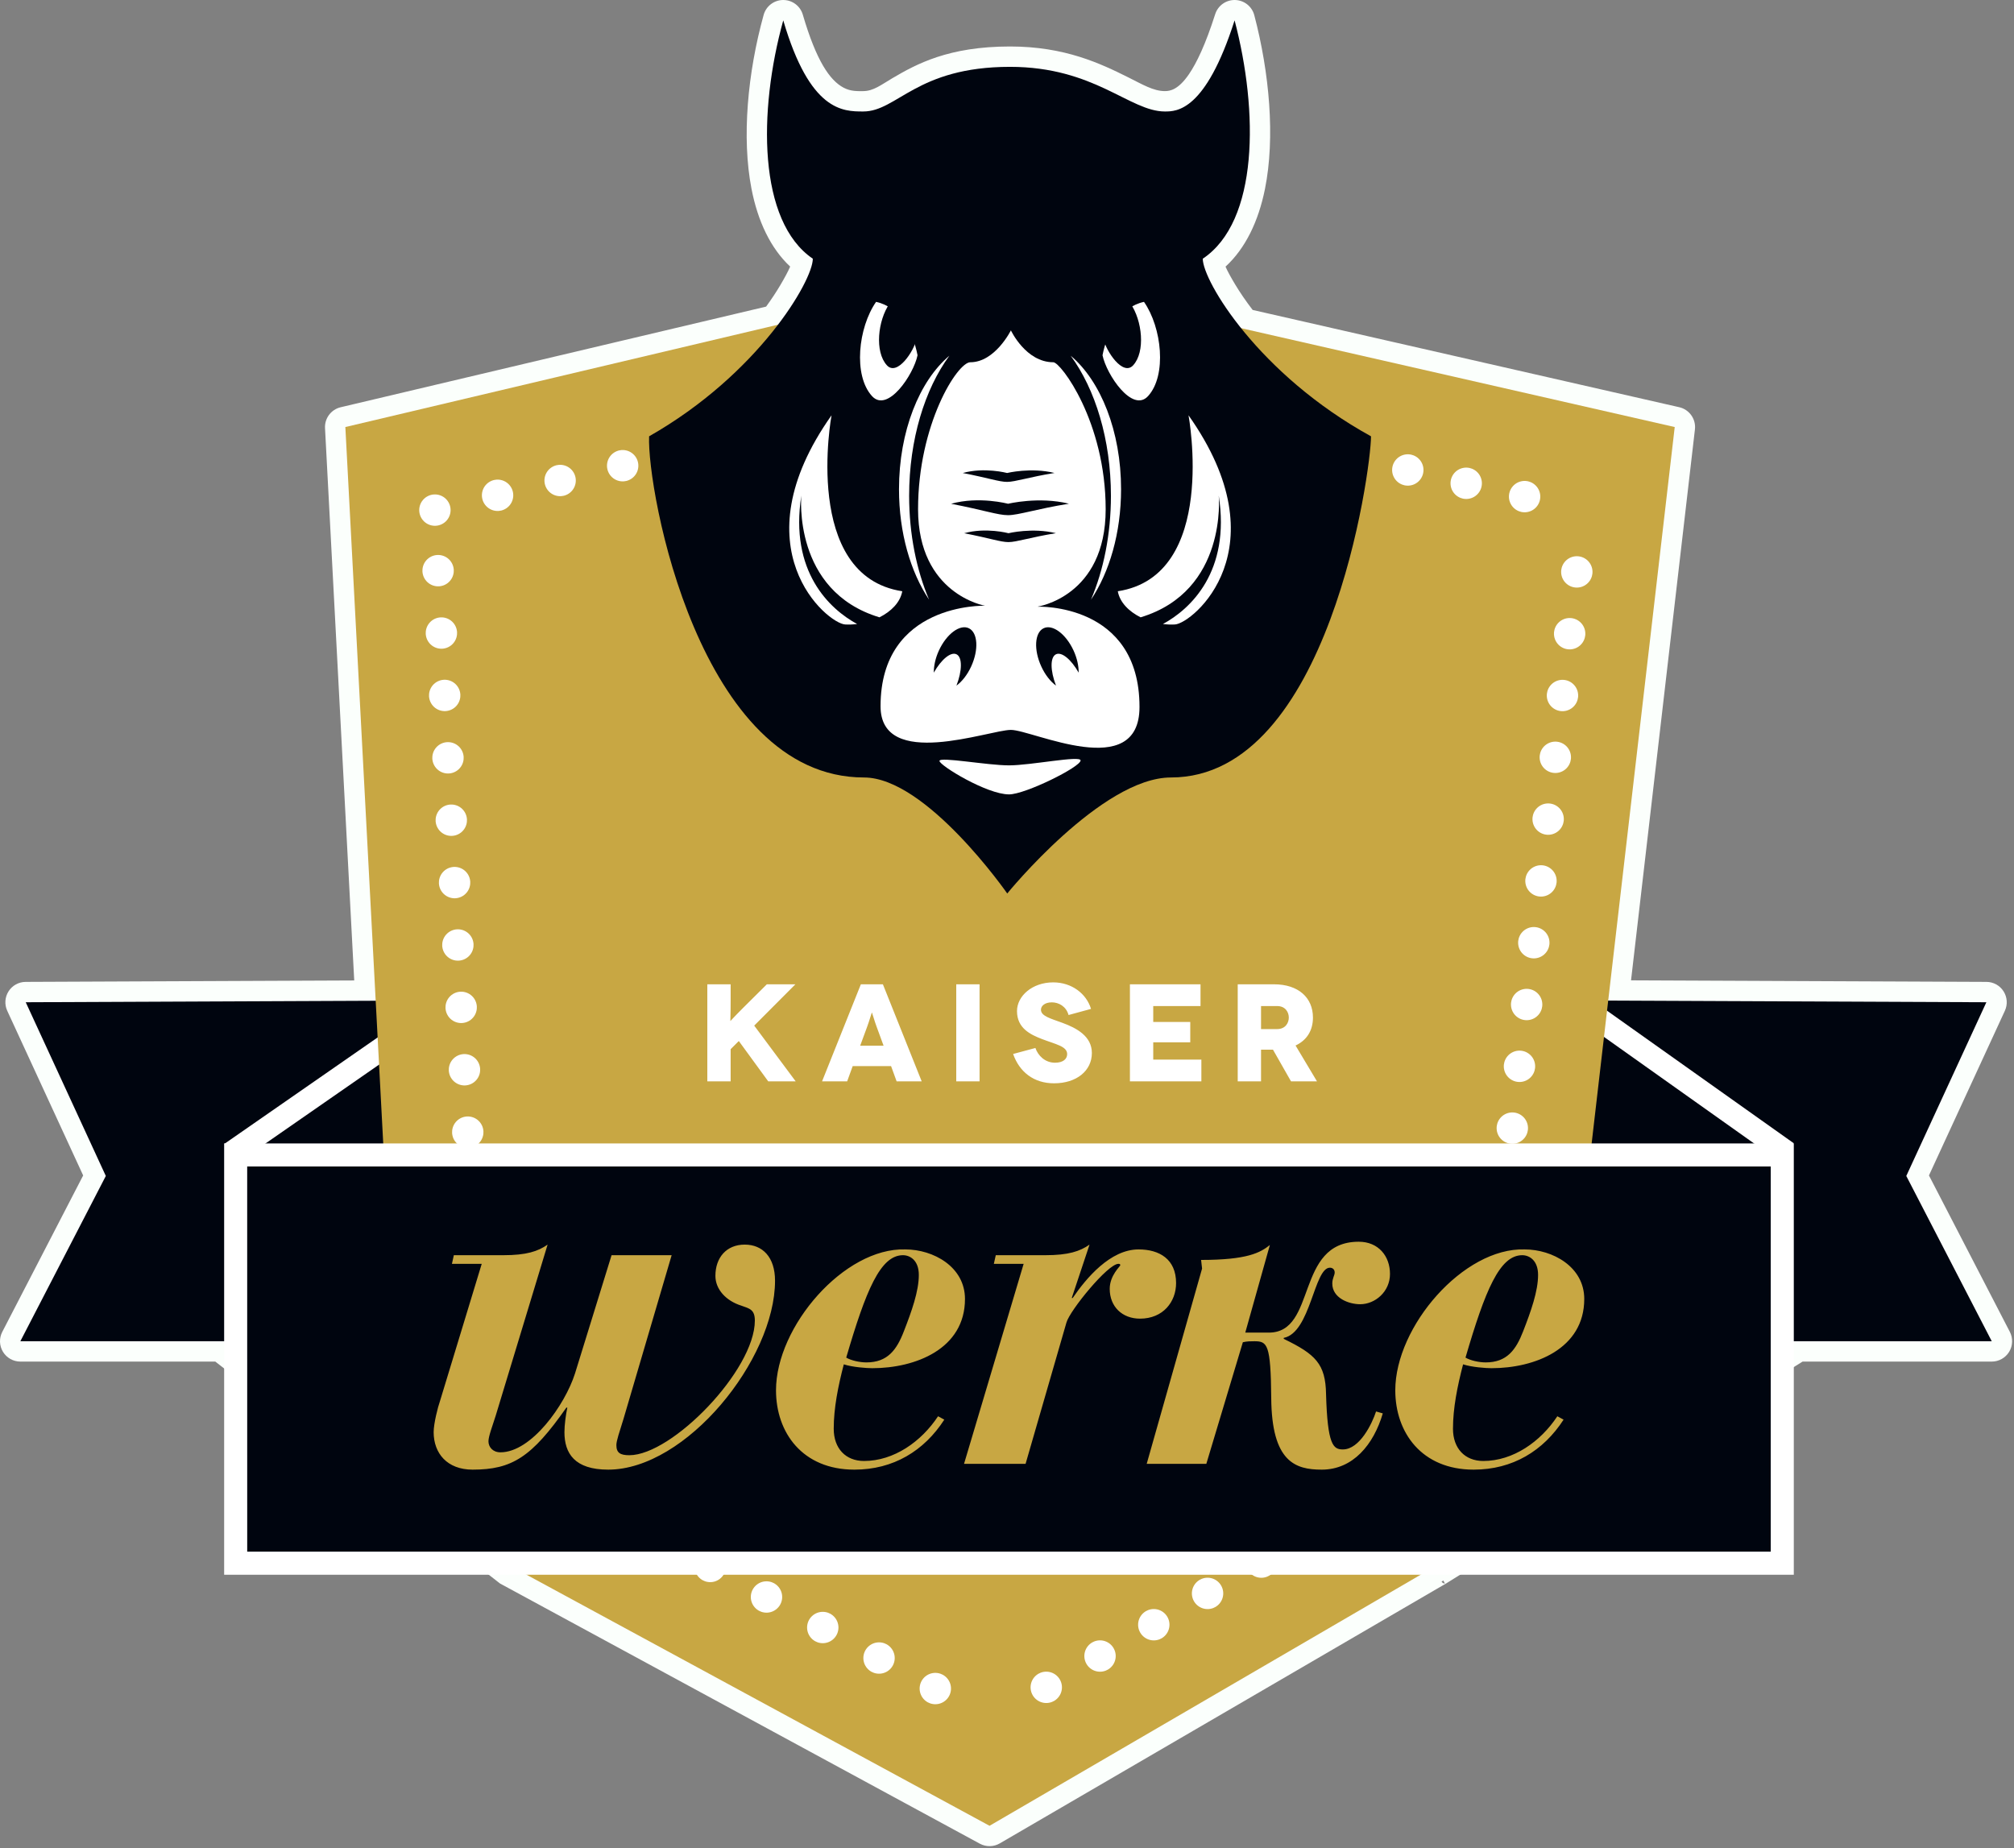
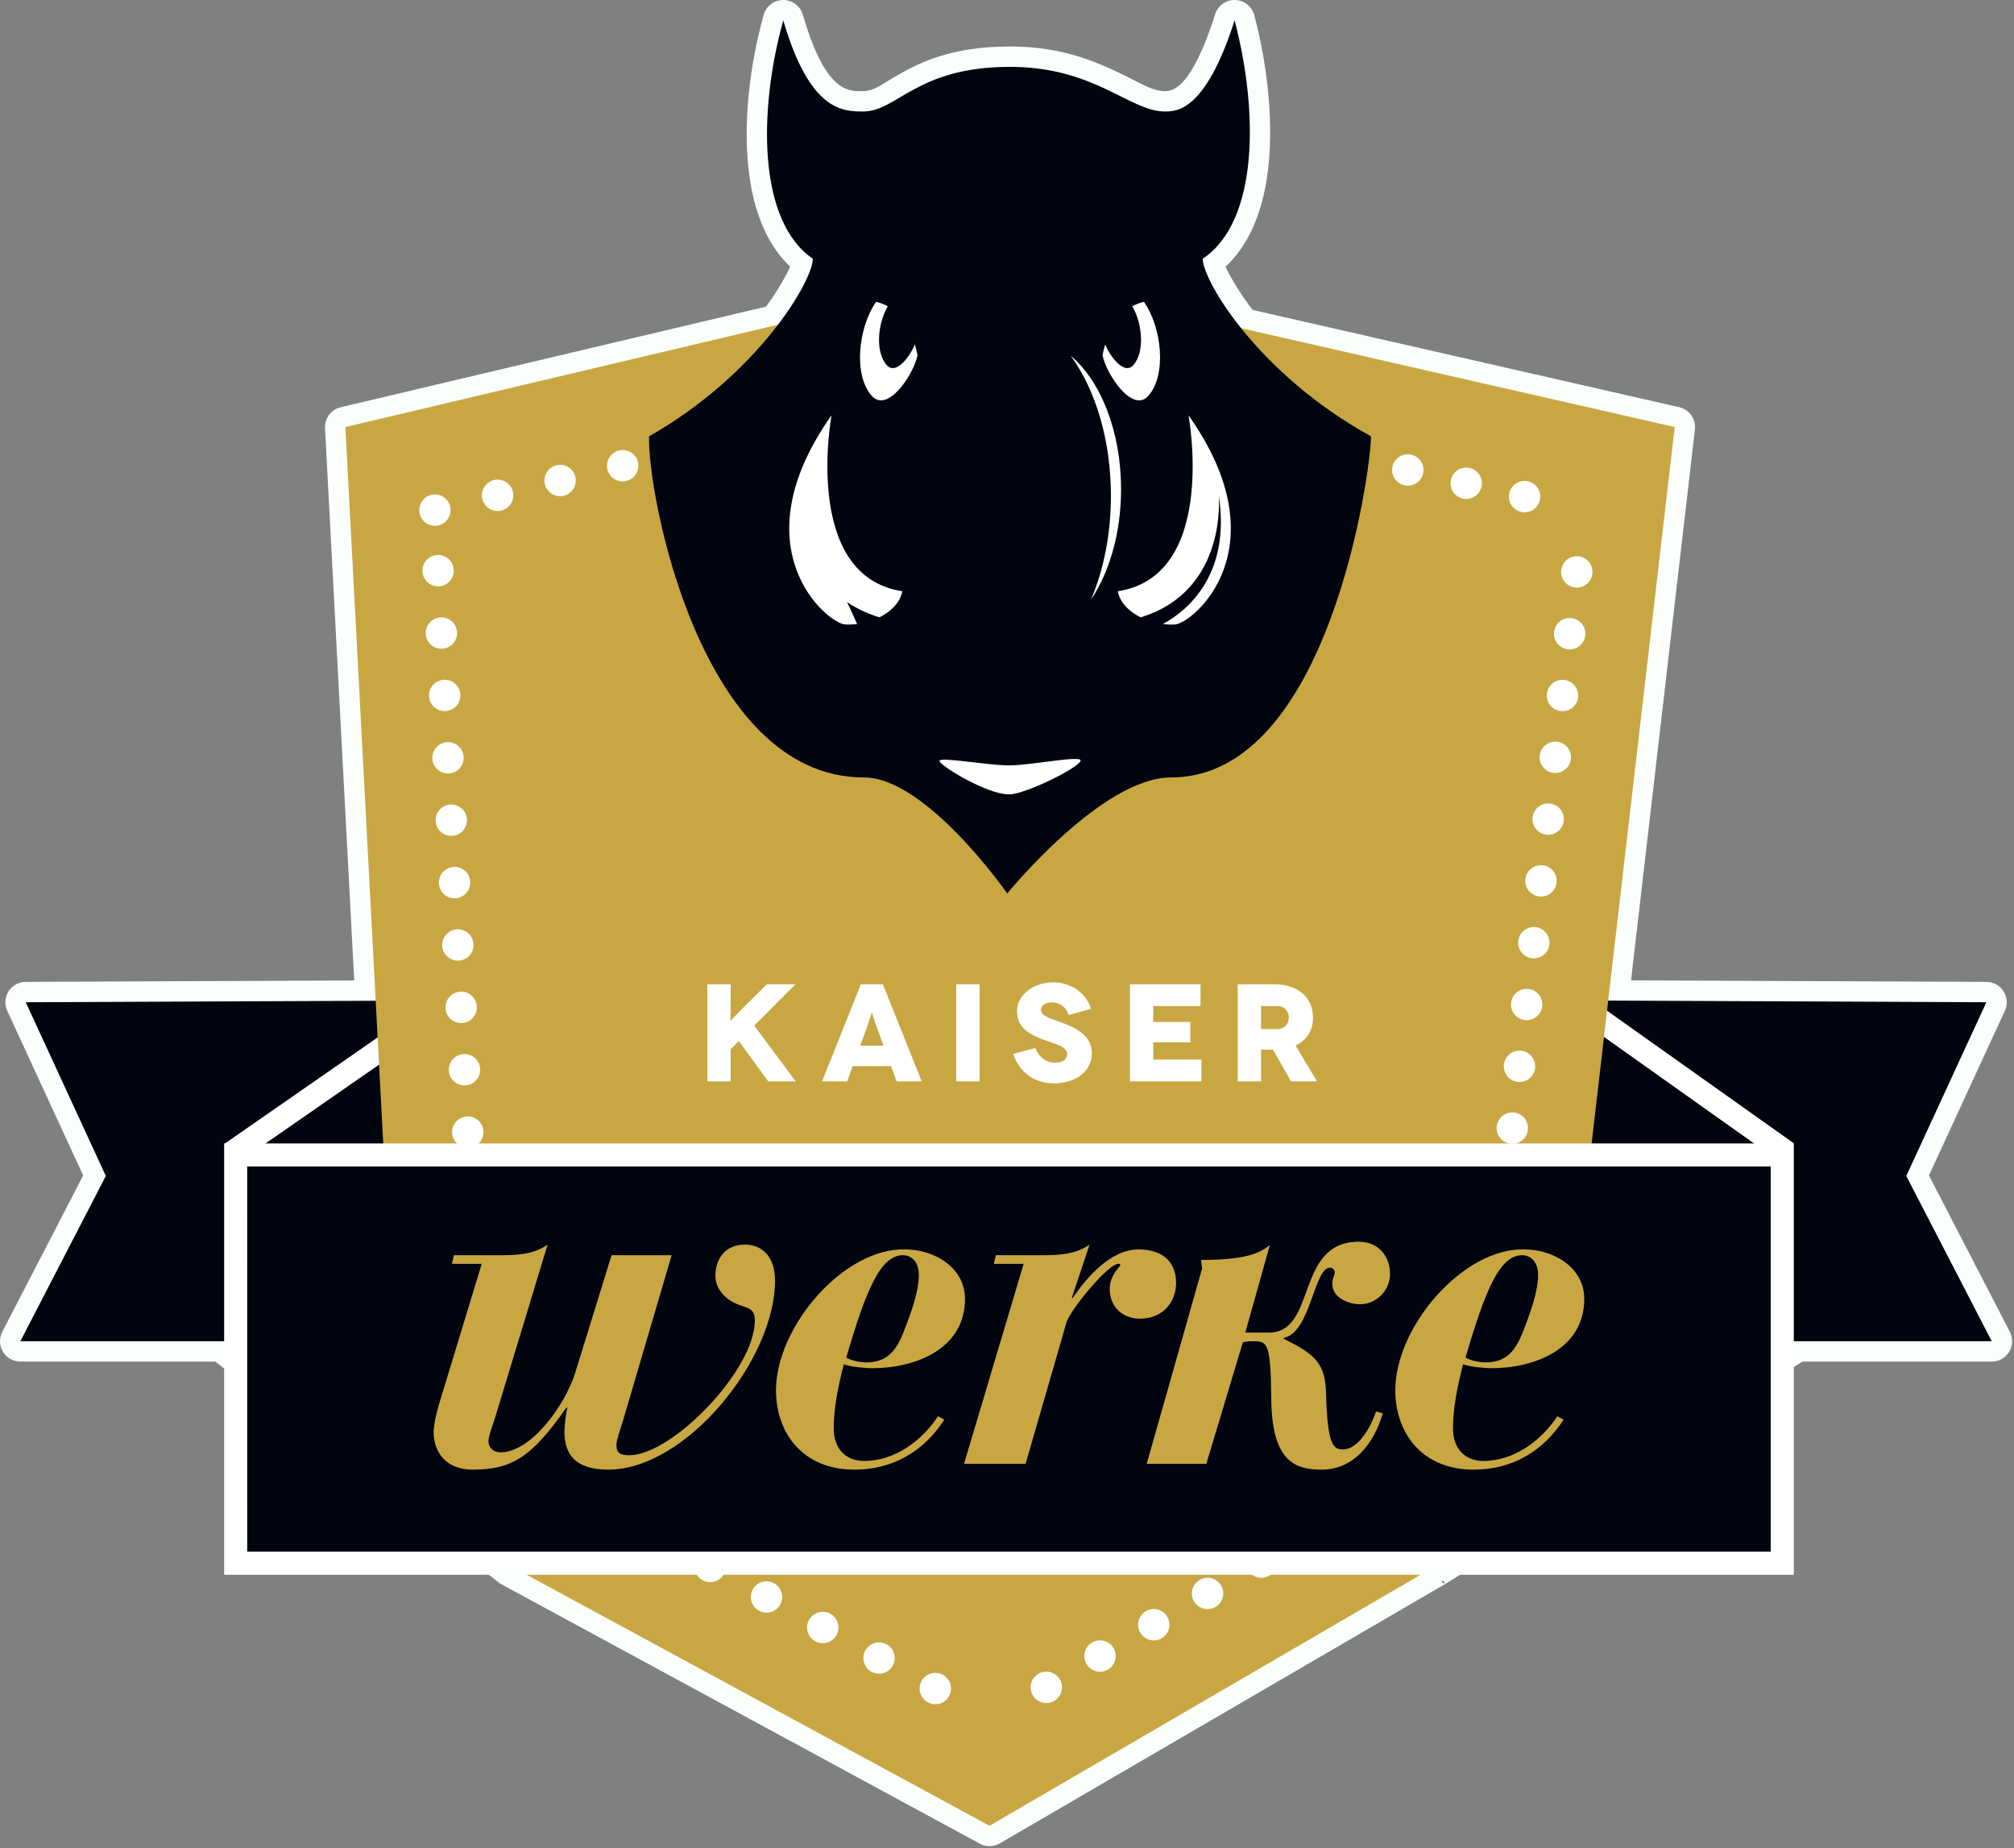
<svg xmlns="http://www.w3.org/2000/svg" width="100%" height="100%" viewBox="0 0 1020 936" version="1.1" xml:space="preserve" style="fill-rule:evenodd;clip-rule:evenodd;">
  <rect x="0" y="0" width="1020" height="936" fill="#808080" stroke="none" />
  <g transform="matrix(1,0,0,1,-88.821,-52.871)">
    <path d="M268.22,549.442L101.81,550.166C98.302,550.181 95.042,551.978 93.157,554.937C91.272,557.896 91.021,561.61 92.489,564.795C92.489,564.795 130.939,648.2 130.939,648.2C130.752,648.562 130.512,649.026 130.224,649.583C123.515,662.556 89.973,727.421 89.973,727.421C88.32,730.618 88.453,734.445 90.324,737.52C92.195,740.594 95.534,742.47 99.133,742.47C99.133,742.47 197.86,742.47 197.86,742.47C197.86,742.47 342.072,854.876 342.072,854.876L585.061,986.64C588.226,988.356 592.056,988.297 595.167,986.486L821.153,854.876L1001.75,742.47L1097.56,742.47C1101.15,742.47 1104.49,740.594 1106.37,737.52C1108.24,734.445 1108.37,730.618 1106.72,727.421L1065.75,648.197L1066.43,646.719C1072.73,633.065 1104.2,564.795 1104.2,564.795C1105.67,561.61 1105.42,557.896 1103.53,554.937C1101.65,551.978 1098.39,550.181 1094.88,550.166L914.868,549.382L947.226,270.351C947.832,265.124 944.405,260.278 939.275,259.108C939.275,259.108 723.234,209.849 723.234,209.849C719.723,205.27 716.79,200.948 714.437,197.038C712.282,193.458 710.575,190.383 709.492,187.919C719.565,178.682 726.172,164.964 729.472,148.571C734.689,122.655 731.764,89.789 724.06,60.556C722.891,56.122 718.936,52.993 714.353,52.875C709.77,52.757 705.659,55.679 704.264,60.046C699.401,75.272 694.924,84.673 690.965,90.461C685.587,98.325 681.425,99.017 678.775,99.017C673.014,99.017 667.443,95.645 660.418,92.143C646.281,85.097 628.221,76.413 600.351,76.413C569.176,76.413 552.892,85.347 540.759,92.484C535.223,95.74 531.187,99.017 526.002,99.017C523.249,99.017 519.764,99.25 516.045,97.272C509.026,93.538 502.238,83.62 495.404,60.285C494.108,55.863 490.037,52.837 485.43,52.872C480.823,52.906 476.797,55.992 475.568,60.433C467.471,89.684 464.385,122.57 469.421,148.502C472.608,164.913 479.105,178.643 489.006,187.884C487.943,190.373 486.251,193.49 484.112,197.122C482.109,200.522 479.68,204.234 476.822,208.159L476.821,208.16C463.3,211.358 261.353,259.127 261.353,259.127C256.501,260.275 253.165,264.729 253.429,269.707L268.22,549.442ZM709.069,225.191L709.288,225.481L709.286,225.478L709.508,225.75L709.595,225.792C709.638,225.827 709.681,225.859 709.723,225.888L709.566,225.818L709.771,225.92C709.894,226 710.016,226.059 710.131,226.101L711.168,226.62L709.626,225.882C724.471,244.333 747.287,265.866 778.204,282.882C782.86,285.445 788.701,284.049 791.695,279.659C794.69,275.268 793.858,269.321 789.773,265.921L757.093,238.724L925.673,277.162C919.944,326.566 893.052,558.457 893.052,558.457C892.714,561.371 893.634,564.292 895.581,566.487C897.527,568.682 900.317,569.944 903.251,569.957L1078.76,570.721L1044.91,644.142C1043.58,647.031 1043.65,650.372 1045.12,653.197L1080.61,721.845L991.439,721.845C985.744,721.845 981.127,726.462 981.127,732.158C981.127,732.158 818.369,834.251 818.369,834.251C816.545,834.251 814.754,834.735 813.179,835.653C813.179,835.653 589.793,965.748 589.793,965.748C588.668,965.136 586.708,964.071 584.022,962.614C544.952,941.428 349.604,835.499 349.604,835.499C348.095,834.68 346.405,834.251 344.689,834.251L218.48,834.251C218.482,833.963 218.483,833.651 218.483,833.317C218.483,816.457 218.483,732.158 218.483,732.158C218.483,726.462 213.866,721.845 208.171,721.845L116.076,721.845L151.575,653.197C153.035,650.372 153.111,647.031 151.78,644.142L117.932,570.721L279.134,570.019C281.956,570.007 284.649,568.839 286.587,566.788C288.524,564.736 289.536,561.98 289.387,559.162L274.48,277.217L444.322,237.041L410.814,266.051C406.805,269.523 406.082,275.469 409.143,279.8C412.204,284.131 418.051,285.434 422.661,282.813C453.6,265.222 476.294,242.811 490.74,223.961C490.951,223.712 491.152,223.449 491.338,223.177C495.583,217.591 499.099,212.316 501.883,207.59C508.22,196.833 510.793,188.184 510.793,183.9C510.793,180.488 509.105,177.296 506.285,175.376C497.214,169.2 492.265,157.943 489.668,144.57C486.959,130.621 486.991,114.423 489.02,98.04C494.921,107.529 500.953,112.605 506.359,115.481C513.745,119.41 520.534,119.642 526.002,119.642C532.936,119.642 539.057,117.235 545.798,113.425C556.563,107.339 569.971,97.038 600.351,97.038C623.98,97.038 639.232,104.629 651.217,110.603C661.611,115.783 670.252,119.642 678.775,119.642C681.464,119.642 685.332,119.548 690.054,117.658C695.385,115.525 702.628,110.66 710.234,98.087C712.117,114.43 712.054,130.584 709.252,144.501C706.558,157.882 701.49,169.145 692.239,175.325C689.375,177.238 687.655,180.455 687.655,183.9C687.655,188.197 690.272,196.884 696.765,207.673C699.931,212.934 704.029,218.875 709.069,225.191ZM819.827,853.358C820.16,854.173 820.618,854.876 820.618,854.876C819.901,854.876 819.256,854.491 818.908,853.893L819.827,853.358ZM1065.39,648.957L1065.27,649.221C1065.32,649.136 1065.36,649.048 1065.39,648.957ZM451.49,233.312L451.505,233.441L451.714,233.259L451.49,233.312ZM711.04,226.477L710.416,226.181L710.341,226.165L711.04,226.477ZM711.044,226.09C710.906,226.165 710.818,226.205 710.818,226.205C710.894,226.205 710.969,226.201 711.042,226.191L711.044,226.09ZM711.883,225.524C711.68,225.694 711.471,225.836 711.293,225.945L711.186,226.17C711.514,226.108 711.819,225.965 712.073,225.757L711.883,225.524ZM709.63,225.808L710.345,226.147L710.232,226.116L709.8,225.923C709.742,225.888 709.685,225.849 709.63,225.808Z" style="fill:rgb(251,255,252);" />
  </g>
  <g transform="matrix(1,0,0,1,-88.821,-52.871)">
    <g transform="matrix(13.021,0,0,13.021,1094.83,731.246)">
      <path d="M0,-13.115L-3.115,-6.358L0.209,0.07L-16.09,0.07L-16.09,-13.185L0,-13.115Z" style="fill:rgb(0,5,15);fill-rule:nonzero;" />
    </g>
    <g transform="matrix(-10.618,-7.537,-7.537,10.618,885.264,492.273)">
      <path d="M-13.217,4.214L1.344,4.214" style="fill:none;fill-rule:nonzero;stroke:white;stroke-width:0.9px;" />
    </g>
    <g transform="matrix(13.021,0,0,13.021,101.854,731.246)">
      <path d="M0,-13.115L3.115,-6.358L-0.209,0.07L16.09,0.07L16.09,-13.185L0,-13.115Z" style="fill:rgb(0,5,15);fill-rule:nonzero;" />
    </g>
    <g transform="matrix(10.695,-7.426,-7.426,-10.695,251.377,672.385)">
      <path d="M-1.324,4.228L13.502,4.228" style="fill:none;fill-rule:nonzero;stroke:white;stroke-width:0.9px;" />
    </g>
    <g transform="matrix(13.021,0,0,13.021,263.727,899.41)">
      <path d="M0,-48.403L25.378,-54.406L51.706,-48.403L46.87,-6.701L25.056,6.003L2.222,-6.379L0,-48.403Z" style="fill:rgb(200,167,67);fill-rule:nonzero;" />
    </g>
    <g transform="matrix(12.671,-2.997,-2.997,-12.671,350.493,330.357)">
      <path d="M-0.252,2.162L18.531,2.162" style="fill:none;fill-rule:nonzero;stroke:white;stroke-width:1.22px;stroke-linecap:round;stroke-linejoin:round;stroke-dasharray:0,2.5;" />
    </g>
    <g transform="matrix(12.695,2.895,2.895,-12.695,633.867,223.136)">
      <path d="M-0.248,-2.206L19.592,-2.206" style="fill:none;fill-rule:nonzero;stroke:white;stroke-width:1.22px;stroke-linecap:round;stroke-linejoin:round;stroke-dasharray:0,2.33;" />
    </g>
    <g transform="matrix(-1.5,12.934,12.934,1.5,1069.88,602.377)">
      <path d="M-18.21,-16.22L14.448,-16.22" style="fill:none;fill-rule:nonzero;stroke:white;stroke-width:1.22px;stroke-linecap:round;stroke-linejoin:round;stroke-dasharray:0,2.42;" />
    </g>
    <g transform="matrix(-11.252,6.553,6.553,11.252,648.6,958.994)">
      <path d="M-16.948,-4.576L1.235,-4.576" style="fill:none;fill-rule:nonzero;stroke:white;stroke-width:1.22px;stroke-linecap:round;stroke-linejoin:round;stroke-dasharray:0,2.42;" />
    </g>
    <g transform="matrix(-11.446,-6.207,-6.207,11.446,389,747.908)">
      <path d="M-17.578,4.46L1.131,4.459" style="fill:none;fill-rule:nonzero;stroke:white;stroke-width:1.22px;stroke-linecap:round;stroke-linejoin:round;stroke-dasharray:0,2.49;" />
    </g>
    <g transform="matrix(-0.687,-13.003,-13.003,0.687,533.111,517.354)">
      <path d="M-17.232,16.346L15.504,16.346" style="fill:none;fill-rule:nonzero;stroke:white;stroke-width:1.22px;stroke-linecap:round;stroke-linejoin:round;stroke-dasharray:0,2.43;" />
    </g>
    <g transform="matrix(13.021,0,0,13.021,594.698,378.788)">
      <path d="M-21.935,-5.189L-21.935,-5.189" style="fill:none;fill-rule:nonzero;stroke:white;stroke-width:1.22px;stroke-linecap:round;stroke-linejoin:round;" />
    </g>
    <g transform="matrix(13.021,0,0,13.021,-47.571,353.001)">
      <rect x="19.641" y="21.874" width="60.155" height="15.878" style="fill:rgb(0,5,15);" />
    </g>
    <g transform="matrix(13.021,0,0,13.021,-47.571,353.001)">
      <path d="M80.245,38.201L80.245,21.426L19.193,21.426L19.193,38.201L80.245,38.201ZM79.348,22.323L79.348,37.303C79.347,37.303 20.09,37.304 20.09,37.304C20.09,37.303 20.089,22.322 20.089,22.322C25.566,22.322 79.347,22.322 79.347,22.322L79.348,22.323Z" style="fill:white;" />
    </g>
    <g transform="matrix(13.021,0,0,13.021,598.944,63.184)">
      <path d="M0,33.961C0,33.961 3.669,29.449 6.367,29.449C12.513,29.449 14.149,17.488 14.149,16.179C9.772,13.77 7.605,10.134 7.605,9.271C9.777,7.82 9.777,3.544 8.843,0C7.711,3.544 6.585,3.544 6.131,3.544C4.76,3.544 3.404,1.808 0.108,1.808C-3.532,1.808 -4.275,3.544 -5.602,3.544C-6.391,3.544 -7.674,3.544 -8.712,0C-9.693,3.544 -9.693,7.82 -7.562,9.271C-7.562,10.134 -9.693,13.77 -13.93,16.179C-14.018,18.265 -11.984,29.449 -5.572,29.449C-3.14,29.449 0,33.961 0,33.961" style="fill:rgb(0,5,15);fill-rule:nonzero;" />
    </g>
    <g transform="matrix(13.021,0,0,13.021,509.959,369.263)">
-       <path d="M0,-8.145C-3.664,-2.964 -0.162,-0.046 0.53,-0.009C0.682,0 0.839,-0.008 0.995,-0.027C-0.078,-0.608 -1.639,-2.068 -1.175,-5.021C-1.175,-5.021 -1.529,-1.312 1.864,-0.287C2.319,-0.515 2.672,-0.867 2.751,-1.301C-1.163,-1.901 0,-8.145 0,-8.145" style="fill:white;fill-rule:nonzero;" />
+       <path d="M0,-8.145C-3.664,-2.964 -0.162,-0.046 0.53,-0.009C0.682,0 0.839,-0.008 0.995,-0.027C-1.175,-5.021 -1.529,-1.312 1.864,-0.287C2.319,-0.515 2.672,-0.867 2.751,-1.301C-1.163,-1.901 0,-8.145 0,-8.145" style="fill:white;fill-rule:nonzero;" />
    </g>
    <g transform="matrix(13.021,0,0,13.021,690.754,369.263)">
      <path d="M0,-8.145C3.664,-2.964 0.162,-0.046 -0.53,-0.009C-0.682,0 -0.839,-0.008 -0.995,-0.027C0.078,-0.608 1.639,-2.068 1.175,-5.021C1.175,-5.021 1.529,-1.312 -1.864,-0.287C-2.319,-0.515 -2.672,-0.867 -2.751,-1.301C1.163,-1.901 0,-8.145 0,-8.145" style="fill:white;fill-rule:nonzero;" />
    </g>
    <g transform="matrix(13.021,0,0,13.021,600.798,449.236)">
-       <path d="M0,-17.59C0,-17.59 0.579,-16.35 1.65,-16.35C1.937,-16.35 3.686,-14.041 3.686,-10.633C3.686,-7.224 1.029,-6.843 1.029,-6.843C1.029,-6.843 5.002,-7.006 5.002,-2.943C5.002,0 0.842,-2.05 0,-2.05C-0.842,-2.05 -5.07,-0.462 -5.07,-2.971C-5.07,-7.006 -1.009,-6.88 -1.009,-6.88C-1.009,-6.88 -3.611,-7.324 -3.611,-10.633C-3.611,-13.941 -2.08,-16.35 -1.58,-16.35C-0.616,-16.35 0,-17.59 0,-17.59" style="fill:white;fill-rule:nonzero;" />
-     </g>
+       </g>
    <g transform="matrix(13.021,0,0,13.021,632.532,386.616)">
      <path d="M0,-0.328C-0.299,-0.977 -0.822,-1.364 -1.169,-1.193C-1.515,-1.021 -1.554,-0.357 -1.255,0.292C-1.105,0.619 -0.897,0.88 -0.683,1.036C-0.907,0.457 -0.916,-0.067 -0.686,-0.181C-0.463,-0.291 -0.092,0.019 0.198,0.532C0.201,0.275 0.138,-0.027 0,-0.328" style="fill:rgb(0,5,15);fill-rule:nonzero;" />
    </g>
    <g transform="matrix(13.021,0,0,13.021,564.332,386.616)">
      <path d="M0,-0.328C0.299,-0.977 0.822,-1.364 1.169,-1.193C1.515,-1.021 1.554,-0.357 1.255,0.292C1.105,0.619 0.897,0.88 0.683,1.036C0.907,0.457 0.916,-0.067 0.686,-0.181C0.463,-0.291 0.092,0.019 -0.198,0.532C-0.201,0.275 -0.138,-0.027 0,-0.328" style="fill:rgb(0,5,15);fill-rule:nonzero;" />
    </g>
    <g transform="matrix(13.021,0,0,13.021,599.853,435.362)">
      <path d="M0,1.524C0.632,1.524 2.783,0.457 2.783,0.203C2.783,0 0.85,0.395 0,0.395C-0.85,0.395 -2.706,0.049 -2.706,0.222C-2.706,0.395 -0.869,1.524 0,1.524" style="fill:white;fill-rule:nonzero;" />
    </g>
    <g transform="matrix(-12.976,-1.08,-1.08,12.976,539.04,355.305)">
-       <path d="M-1.563,-9.553C-0.484,-8.483 0.147,-6.466 -0.041,-4.214C-0.182,-2.521 -0.759,-1.039 -1.563,-0.032C-0.981,-1.135 -0.58,-2.497 -0.455,-3.994C-0.274,-6.175 -0.718,-8.176 -1.563,-9.553" style="fill:white;fill-rule:nonzero;" />
-     </g>
+       </g>
    <g transform="matrix(-12.976,1.08,1.08,12.976,661.673,355.305)">
      <path d="M1.563,-9.553C0.484,-8.483 -0.147,-6.466 0.041,-4.214C0.182,-2.521 0.759,-1.039 1.563,-0.032C0.981,-1.135 0.58,-2.497 0.455,-3.994C0.274,-6.175 0.718,-8.176 1.563,-9.553" style="fill:white;fill-rule:nonzero;" />
    </g>
    <g transform="matrix(13.021,0,0,13.021,532.511,262.18)">
      <path d="M0,-4.333C0.927,-4.137 1.435,-3.166 1.613,-2.257C1.461,-1.508 0.452,0 -0.158,-0.668C-0.895,-1.475 -0.696,-3.332 0,-4.333" style="fill:white;fill-rule:nonzero;" />
    </g>
    <g transform="matrix(13.021,0,0,13.021,539.33,243.581)">
      <path d="M0,-2.838C0.607,-2.709 0.94,-2.074 1.056,-1.478C0.957,-0.988 0.296,0 -0.103,-0.438C-0.586,-0.966 -0.456,-2.182 0,-2.838" style="fill:rgb(0,5,15);fill-rule:nonzero;" />
    </g>
    <g transform="matrix(13.021,0,0,13.021,668.202,262.18)">
      <path d="M0,-4.333C-0.927,-4.137 -1.435,-3.166 -1.613,-2.257C-1.461,-1.508 -0.452,0 0.158,-0.668C0.895,-1.475 0.696,-3.332 0,-4.333" style="fill:white;fill-rule:nonzero;" />
    </g>
    <g transform="matrix(13.021,0,0,13.021,661.383,243.581)">
      <path d="M0,-2.838C-0.607,-2.709 -0.94,-2.074 -1.056,-1.478C-0.957,-0.988 -0.296,0 0.103,-0.438C0.586,-0.966 0.456,-2.182 0,-2.838" style="fill:rgb(0,5,15);fill-rule:nonzero;" />
    </g>
    <g transform="matrix(13.021,0,0,13.021,598.874,289.366)">
      <path d="M0,0.581C0.311,0.581 0.872,0.391 1.843,0.234C0.93,0.009 0,0.235 0,0.235C0,0.235 -0.882,0 -1.724,0.236C-0.732,0.427 -0.311,0.581 0,0.581" style="fill:rgb(0,5,15);fill-rule:nonzero;" />
    </g>
    <g transform="matrix(13.021,0,0,13.021,599.582,319.863)">
      <path d="M0,0.581C0.311,0.581 0.872,0.391 1.843,0.234C0.93,0.009 0,0.235 0,0.235C0,0.235 -0.882,0 -1.724,0.236C-0.732,0.427 -0.311,0.581 0,0.581" style="fill:rgb(0,5,15);fill-rule:nonzero;" />
    </g>
    <g transform="matrix(13.021,0,0,13.021,599.361,304.064)">
      <path d="M0,0.747C0.4,0.747 1.121,0.502 2.368,0.301C1.195,0.012 0,0.303 0,0.303C0,0.303 -1.133,0 -2.215,0.304C-0.941,0.549 -0.4,0.747 0,0.747" style="fill:rgb(0,5,15);fill-rule:nonzero;" />
    </g>
    <g transform="matrix(13.021,0,0,13.021,491.801,551.399)">
      <path d="M0,3.774L-1.613,1.606L-0.011,-0.001L-1.122,-0.001L-2.039,0.91C-2.422,1.293 -2.53,1.423 -2.535,1.423L-2.541,1.423C-2.546,1.423 -2.53,1.239 -2.53,0.614L-2.53,-0.001L-3.437,-0.001L-3.437,3.774L-2.53,3.774L-2.53,2.523L-2.212,2.205L-1.068,3.774L0,3.774ZM3.926,3.774L4.901,3.774L3.392,-0.001L2.535,-0.001L1.026,3.774L2.002,3.774L2.217,3.181L3.71,3.181L3.926,3.774ZM2.508,2.388L2.778,1.655C2.859,1.439 2.956,1.099 2.961,1.099L2.966,1.099C2.972,1.099 3.069,1.439 3.15,1.655L3.419,2.388L2.508,2.388ZM7.152,-0.001L6.245,-0.001L6.245,3.774L7.152,3.774L7.152,-0.001ZM11.487,0.956C11.309,0.364 10.737,-0.076 10.017,-0.076C9.201,-0.076 8.608,0.455 8.608,1.042C8.608,1.708 9.131,1.956 9.583,2.13C10.119,2.335 10.559,2.411 10.559,2.714C10.559,2.898 10.409,3.049 10.087,3.049C9.69,3.049 9.421,2.763 9.324,2.476L8.457,2.709C8.705,3.415 9.265,3.85 10.049,3.85C10.926,3.85 11.52,3.361 11.52,2.671C11.52,2.021 10.931,1.702 10.371,1.497C9.915,1.329 9.54,1.237 9.54,0.988C9.54,0.836 9.695,0.701 9.963,0.701C10.232,0.701 10.521,0.858 10.613,1.194L11.487,0.956ZM13.907,2.928L13.907,2.256L15.347,2.256L15.347,1.463L13.907,1.463L13.907,0.845L15.746,0.845L15.746,-0.001L13,-0.001L13,3.774L15.779,3.774L15.779,2.928L13.907,2.928ZM20.276,3.774L19.443,2.38C19.878,2.176 20.119,1.8 20.119,1.293C20.119,0.516 19.55,-0.001 18.602,-0.001L17.193,-0.001L17.193,3.774L18.1,3.774L18.1,2.541L18.564,2.541L19.266,3.774L20.276,3.774ZM18.1,0.845L18.726,0.845C19.05,0.845 19.18,1.088 19.18,1.293C19.18,1.498 19.05,1.741 18.726,1.741L18.1,1.741L18.1,0.845Z" style="fill:white;fill-rule:nonzero;" />
    </g>
    <g transform="matrix(13.021,0,0,13.021,311.61,716.35)">
      <path d="M0,3.553C-0.075,3.759 -0.243,4.413 -0.243,4.75C-0.243,5.573 0.281,6.209 1.272,6.209C2.805,6.209 3.572,5.722 4.919,3.796L4.956,3.796C4.9,4.058 4.844,4.469 4.844,4.75C4.844,5.573 5.236,6.209 6.546,6.209C9.575,6.209 13.035,1.926 13.035,-1.141C13.035,-2.058 12.549,-2.544 11.857,-2.544C11.146,-2.544 10.716,-2.039 10.716,-1.328C10.716,-0.804 11.128,-0.356 11.726,-0.169C12.044,-0.056 12.25,-0.019 12.25,0.411C12.25,2.337 9.033,5.648 7.368,5.648C7.013,5.648 6.864,5.554 6.864,5.255C6.864,5.087 6.976,4.769 7.144,4.226L9.014,-2.132L6.677,-2.132L5.255,2.468C4.862,3.703 3.553,5.535 2.356,5.535C2.057,5.535 1.889,5.33 1.889,5.105C1.889,4.918 2.038,4.525 2.169,4.114L4.189,-2.544C3.815,-2.282 3.366,-2.132 2.469,-2.132L0.542,-2.132L0.468,-1.796L1.627,-1.796L0,3.553ZM16.814,2.263C16.608,2.263 16.047,2.225 15.71,2.113C15.486,2.973 15.318,3.815 15.318,4.619C15.318,5.386 15.785,5.872 16.496,5.872C17.655,5.872 18.721,5.124 19.376,4.133L19.619,4.264C18.834,5.479 17.637,6.209 16.122,6.209C14.102,6.209 13.073,4.769 13.073,3.123C13.073,0.636 15.729,-2.432 18.104,-2.357C19.189,-2.357 20.423,-1.683 20.423,-0.43C20.423,1.515 18.497,2.263 16.814,2.263M18.011,-2.132C17.132,-2.132 16.571,-0.767 15.804,1.851C15.991,1.963 16.327,2.038 16.589,2.038C17.412,2.038 17.768,1.552 18.048,0.823C18.347,0.056 18.628,-0.73 18.628,-1.366C18.628,-1.927 18.291,-2.132 18.011,-2.132M20.386,5.984L22.78,5.984L24.37,0.486C24.501,0.018 25.978,-1.796 26.39,-1.796C26.427,-1.796 26.464,-1.796 26.464,-1.74C26.464,-1.702 26.053,-1.347 26.053,-0.823C26.053,-0.131 26.539,0.336 27.231,0.336C28.129,0.336 28.634,-0.318 28.634,-1.048C28.634,-1.983 27.979,-2.357 27.175,-2.357C26.072,-2.357 25.137,-1.235 24.613,-0.468L24.576,-0.468L25.268,-2.544C24.893,-2.282 24.445,-2.132 23.547,-2.132L21.621,-2.132L21.546,-1.796L22.705,-1.796L20.386,5.984ZM29.645,-1.612L29.607,-1.948C31.403,-1.948 31.908,-2.229 32.282,-2.528L31.325,0.879L32.241,0.879C34.13,0.879 33.251,-2.656 35.739,-2.656C36.505,-2.656 36.954,-2.095 36.954,-1.403C36.954,-0.711 36.374,-0.225 35.795,-0.225C35.346,-0.225 34.71,-0.468 34.71,-1.029C34.71,-1.235 34.803,-1.347 34.803,-1.459C34.803,-1.571 34.729,-1.646 34.616,-1.646C33.999,-1.646 33.868,0.879 32.821,1.084L32.821,1.122C34.055,1.72 34.448,2.094 34.467,3.272C34.523,5.255 34.747,5.423 35.121,5.423C35.776,5.423 36.262,4.413 36.412,3.946L36.674,4.021C36.318,5.236 35.514,6.209 34.299,6.209C33.27,6.209 32.354,5.909 32.335,3.422C32.316,1.327 32.185,1.215 31.68,1.215C31.531,1.215 31.4,1.215 31.231,1.253L29.81,5.984L27.491,5.984L29.645,-1.612ZM44.51,-0.43C44.51,-1.683 43.276,-2.357 42.191,-2.357C39.816,-2.432 37.16,0.636 37.16,3.123C37.16,4.769 38.189,6.209 40.208,6.209C41.723,6.209 42.92,5.479 43.706,4.264L43.463,4.133C42.808,5.124 41.742,5.872 40.582,5.872C39.872,5.872 39.404,5.386 39.404,4.619C39.404,3.815 39.573,2.973 39.797,2.113C40.134,2.225 40.695,2.263 40.9,2.263C42.584,2.263 44.51,1.515 44.51,-0.43M42.714,-1.366C42.714,-0.73 42.434,0.056 42.135,0.823C41.854,1.552 41.499,2.038 40.676,2.038C40.414,2.038 40.078,1.963 39.891,1.851C40.657,-0.767 41.218,-2.132 42.097,-2.132C42.378,-2.132 42.714,-1.927 42.714,-1.366" style="fill:rgb(200,167,67);fill-rule:nonzero;" />
    </g>
  </g>
</svg>